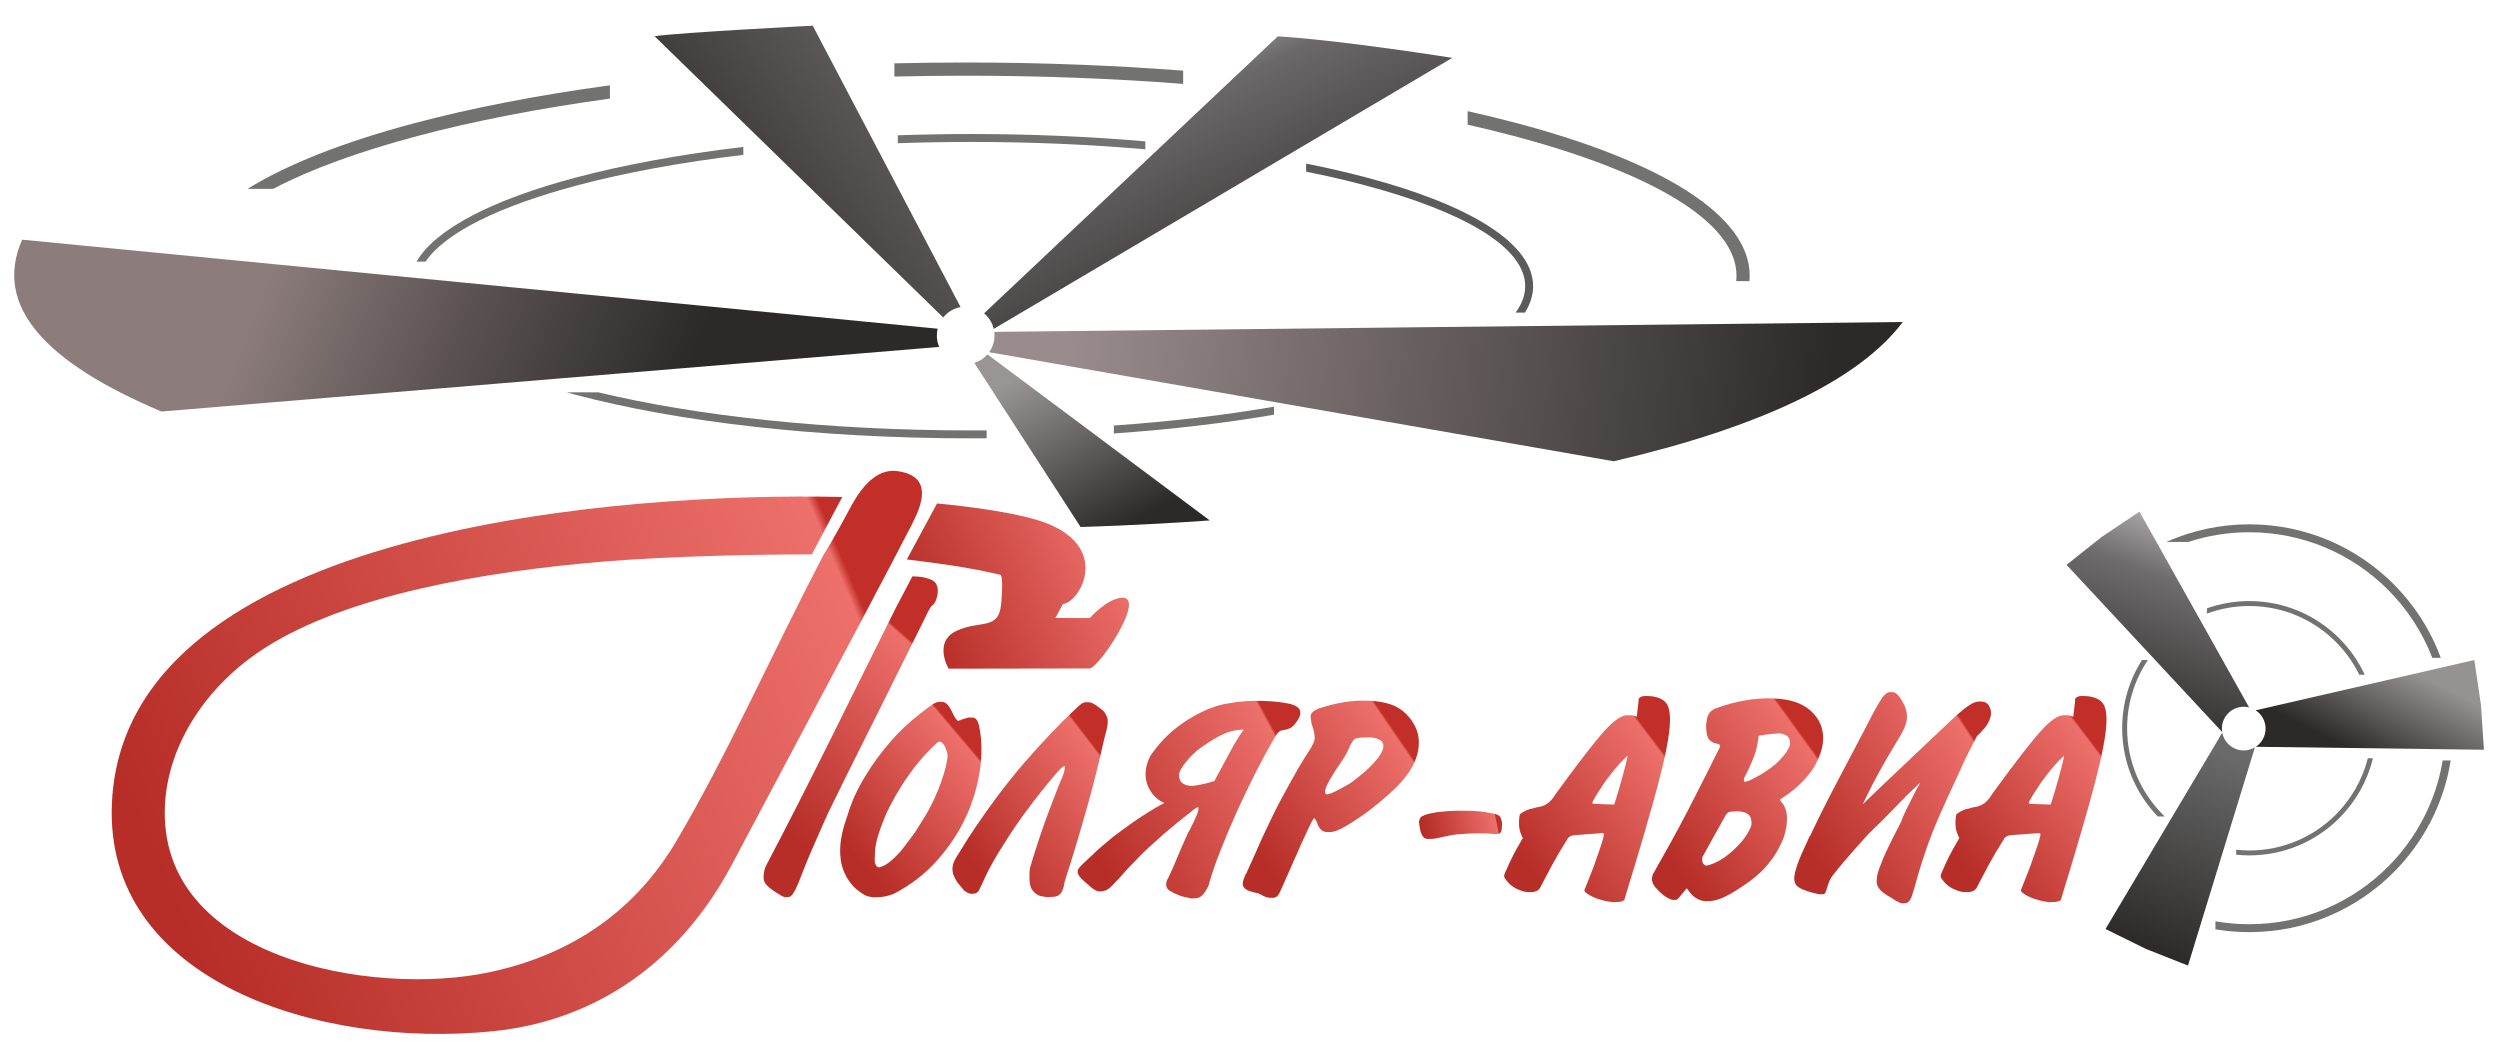
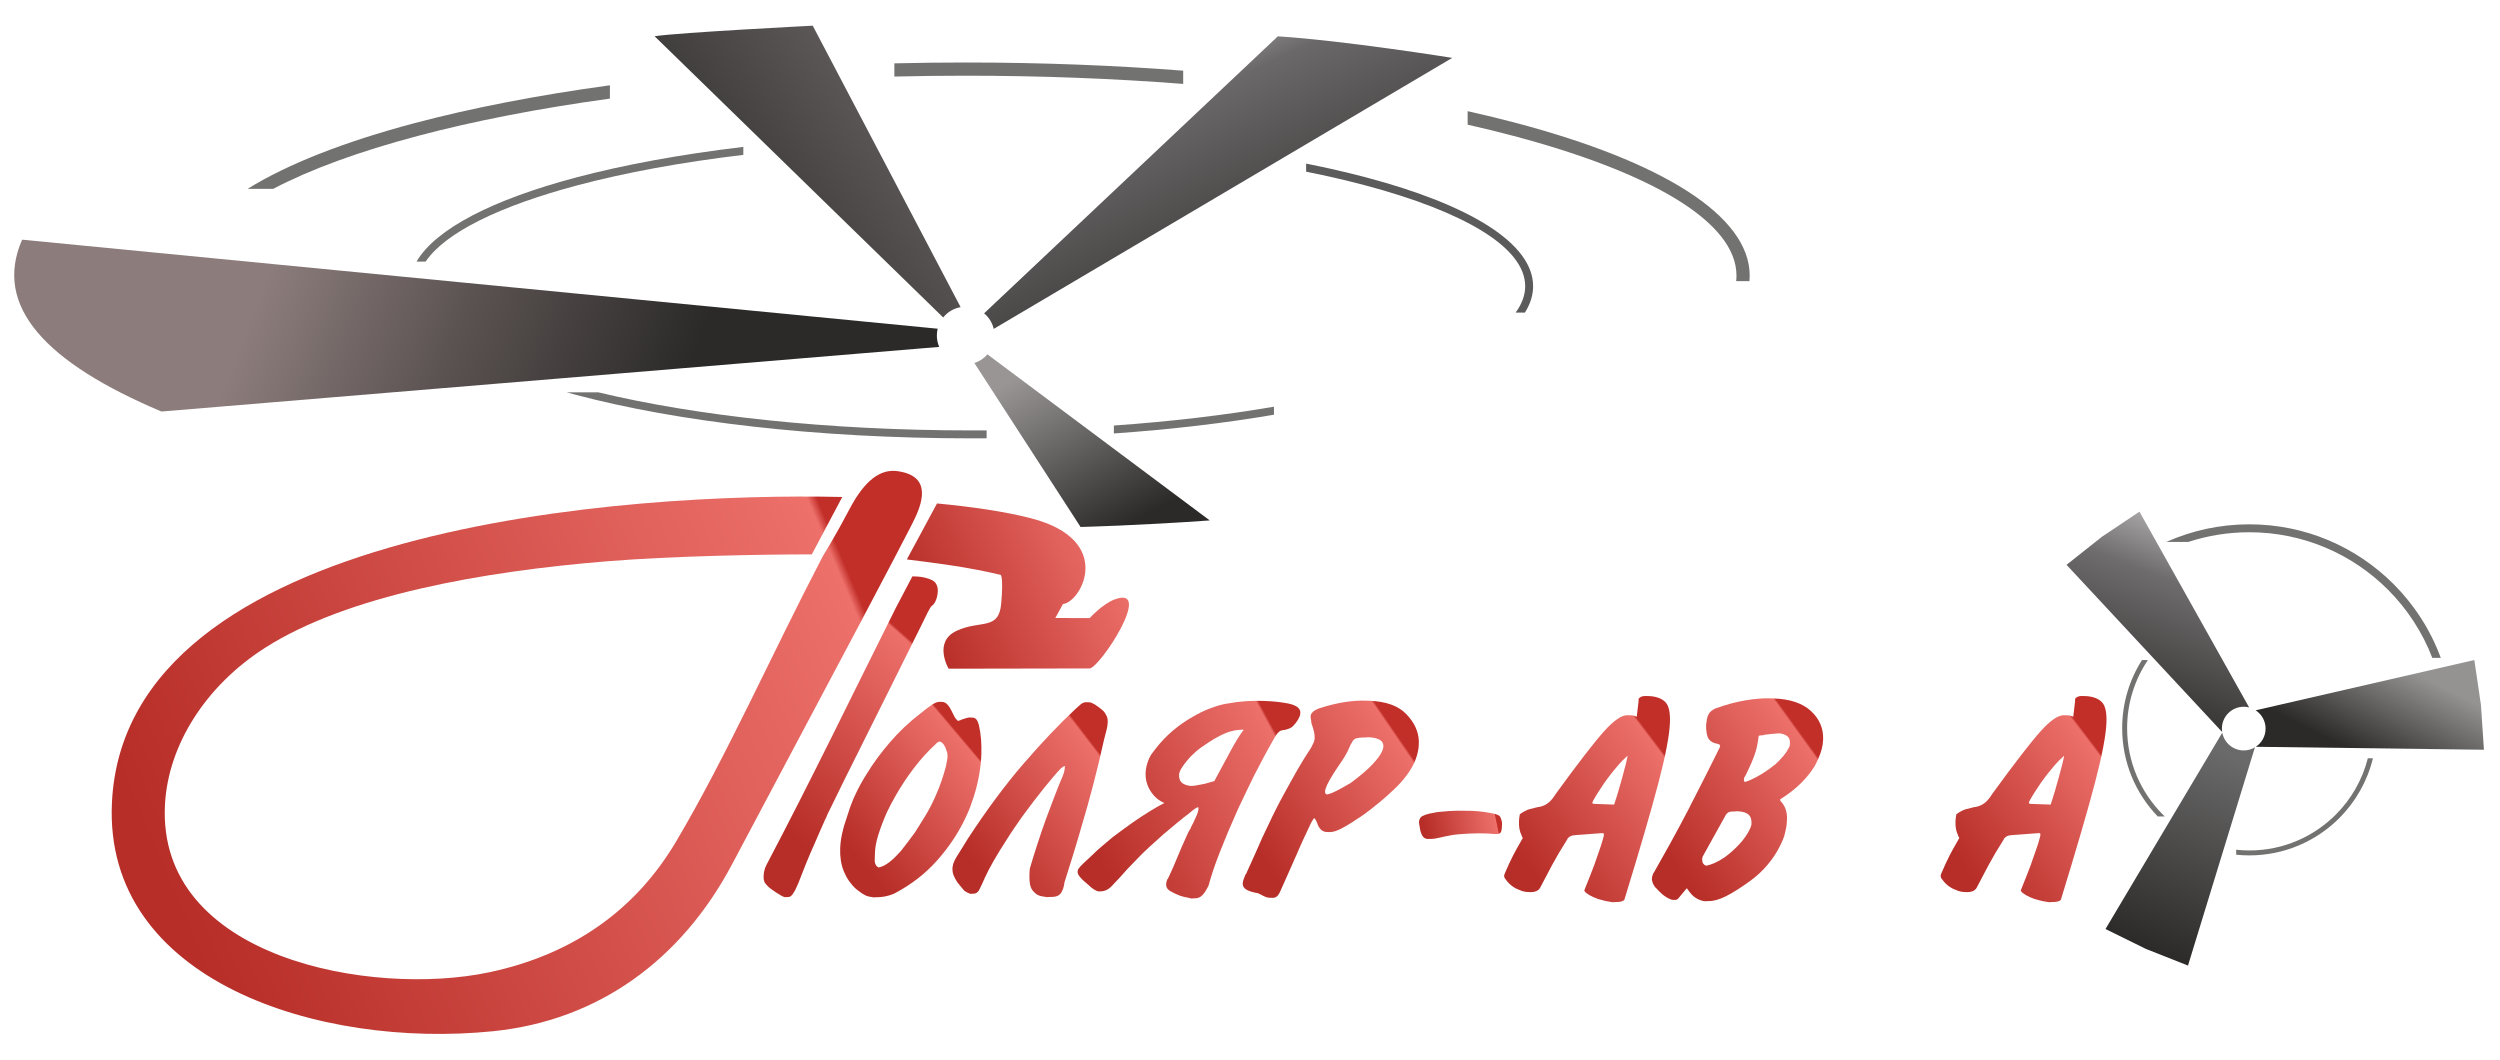
<svg xmlns="http://www.w3.org/2000/svg" xmlns:xlink="http://www.w3.org/1999/xlink" xml:space="preserve" width="500mm" height="212mm" version="1.1" style="shape-rendering:geometricPrecision; text-rendering:geometricPrecision; image-rendering:optimizeQuality; fill-rule:evenodd; clip-rule:evenodd" viewBox="0 0 50000 21200">
  <defs>
    <style type="text/css">
   
    .fil0 {fill:none}
    .fil13 {fill:#727271}
    .fil19 {fill:#5B5B5B}
    .fil11 {fill:url(#id0)}
    .fil22 {fill:url(#id1)}
    .fil10 {fill:url(#id2)}
    .fil21 {fill:url(#id3)}
    .fil15 {fill:url(#id4)}
    .fil14 {fill:url(#id5)}
    .fil9 {fill:url(#id6)}
    .fil4 {fill:url(#id7)}
    .fil1 {fill:url(#id8)}
    .fil12 {fill:url(#id9)}
    .fil7 {fill:url(#id10)}
    .fil20 {fill:url(#id11)}
    .fil17 {fill:url(#id12)}
    .fil16 {fill:url(#id13)}
    .fil2 {fill:url(#id14)}
    .fil18 {fill:url(#id15)}
    .fil8 {fill:url(#id16)}
    .fil5 {fill:url(#id17)}
    .fil3 {fill:url(#id18)}
    .fil6 {fill:url(#id19)}
   
  </style>
    <linearGradient id="id0" gradientUnits="userSpaceOnUse" x1="39056.25" y1="17057.7" x2="41886.85" y2="14906.76">
      <stop offset="0" style="stop-opacity:1; stop-color:#B72D27" />
      <stop offset="0.988" style="stop-opacity:1; stop-color:#ED706B" />
      <stop offset="1" style="stop-opacity:1; stop-color:#C22F29" />
    </linearGradient>
    <linearGradient id="id1" gradientUnits="userSpaceOnUse" x1="42809.38" y1="18954.91" x2="44398.65" y2="15009.93">
      <stop offset="0" style="stop-opacity:1; stop-color:#2B2A29" />
      <stop offset="1" style="stop-opacity:1; stop-color:#6B6A6A" />
    </linearGradient>
    <linearGradient id="id2" gradientUnits="userSpaceOnUse" xlink:href="#id0" x1="36173.12" y1="17056.42" x2="39530.86" y2="14852.85">
  </linearGradient>
    <linearGradient id="id3" gradientUnits="userSpaceOnUse" x1="42391.55" y1="14437.06" x2="43921.74" y2="10435.7">
      <stop offset="0" style="stop-opacity:1; stop-color:#2B2A29" />
      <stop offset="0.702" style="stop-opacity:1; stop-color:#6E6C6C" />
      <stop offset="1" style="stop-opacity:1; stop-color:#B1AFAF" />
    </linearGradient>
    <linearGradient id="id4" gradientUnits="userSpaceOnUse" x1="13689.75" y1="5164.5" x2="18613.91" y2="1698.94">
      <stop offset="0" style="stop-opacity:1; stop-color:#2B2A29" />
      <stop offset="1" style="stop-opacity:1; stop-color:#696363" />
    </linearGradient>
    <linearGradient id="id5" gradientUnits="userSpaceOnUse" x1="25684.54" y1="6458.71" x2="23042.66" y2="845.42">
      <stop offset="0" style="stop-opacity:1; stop-color:#2B2A29" />
      <stop offset="0.78" style="stop-opacity:1; stop-color:#6A6868" />
      <stop offset="1" style="stop-opacity:1; stop-color:#A9A6A7" />
    </linearGradient>
    <linearGradient id="id6" gradientUnits="userSpaceOnUse" xlink:href="#id0" x1="33288.65" y1="17054.11" x2="36211.92" y2="14937.42">
  </linearGradient>
    <linearGradient id="id7" gradientUnits="userSpaceOnUse" xlink:href="#id0" x1="19277.09" y1="17009.85" x2="21926.48" y2="14976.87">
  </linearGradient>
    <linearGradient id="id8" gradientUnits="userSpaceOnUse" xlink:href="#id0" x1="17010.03" y1="17012.07" x2="19421.71" y2="14972.24">
  </linearGradient>
    <linearGradient id="id9" gradientUnits="userSpaceOnUse" xlink:href="#id0" x1="3422.74" y1="17984.16" x2="17250.88" y2="12111.57">
  </linearGradient>
    <linearGradient id="id10" gradientUnits="userSpaceOnUse" xlink:href="#id0" x1="28502.08" y1="16643.59" x2="29918.46" y2="16349.58">
  </linearGradient>
    <linearGradient id="id11" gradientUnits="userSpaceOnUse" x1="46948.39" y1="14977.39" x2="47843.66" y2="13217.67">
      <stop offset="0" style="stop-opacity:1; stop-color:#2B2A29" />
      <stop offset="1" style="stop-opacity:1; stop-color:#959392" />
    </linearGradient>
    <linearGradient id="id12" gradientUnits="userSpaceOnUse" x1="36521.46" y1="8605.11" x2="21317.84" y2="7060.03">
      <stop offset="0" style="stop-opacity:1; stop-color:#2B2A29" />
      <stop offset="1" style="stop-opacity:1; stop-color:#9A8C8C" />
    </linearGradient>
    <linearGradient id="id13" gradientUnits="userSpaceOnUse" x1="13511" y1="8063.58" x2="5557.28" y2="4960.59">
      <stop offset="0" style="stop-opacity:1; stop-color:#2B2A29" />
      <stop offset="0.541" style="stop-opacity:1; stop-color:#5B5352" />
      <stop offset="1" style="stop-opacity:1; stop-color:#8C7D7C" />
    </linearGradient>
    <linearGradient id="id14" gradientUnits="userSpaceOnUse" xlink:href="#id0" x1="15527.19" y1="16408.39" x2="18500.7" y2="13062.5">
  </linearGradient>
    <linearGradient id="id15" gradientUnits="userSpaceOnUse" x1="22703.73" y1="10419.43" x2="20978.25" y2="7207.76">
      <stop offset="0" style="stop-opacity:1; stop-color:#2B2A29" />
      <stop offset="1" style="stop-opacity:1; stop-color:#999595" />
    </linearGradient>
    <linearGradient id="id16" gradientUnits="userSpaceOnUse" xlink:href="#id0" x1="30326.01" y1="17057.7" x2="33156.61" y2="14906.76">
  </linearGradient>
    <linearGradient id="id17" gradientUnits="userSpaceOnUse" xlink:href="#id0" x1="21878.96" y1="17024.15" x2="25680.69" y2="14962.31">
  </linearGradient>
    <linearGradient id="id18" gradientUnits="userSpaceOnUse" xlink:href="#id0" x1="18462.76" y1="12583.15" x2="22253.62" y2="10859.72">
  </linearGradient>
    <linearGradient id="id19" gradientUnits="userSpaceOnUse" xlink:href="#id0" x1="25113.01" y1="17012.91" x2="28118.67" y2="14955.83">
  </linearGradient>
  </defs>
  <g id="Слой_x0020_1">
    <line class="fil0" x1="18690.24" y1="9748.91" x2="18086.87" y2="10868.57" />
    <g id="_1402990245296">
      <path class="fil1" d="M18395.9 14279.2c102.41,-83.99 184.17,-145.76 245.27,-185.41 61.06,-39.66 111.45,-58.82 151.22,-57.43l59.61 2.11c11.93,0.4 21.8,2.69 29.64,6.97 7.77,4.28 17.58,8.58 29.38,12.98 19.43,12.65 38.66,31.22 57.76,55.71 19.04,24.57 37.88,55.07 56.5,91.55 26.02,52.63 47.37,95.18 64.16,127.59 16.81,32.41 34.91,54.92 54.33,67.57 -0.12,3.96 1.72,6.98 5.68,9.16 3.87,2.11 7.77,5.27 11.59,9.35 8.1,-3.69 16.12,-6.39 24.17,-8.1 8.03,-1.71 16.08,-4.41 24.18,-8.11 4.08,-3.89 8.22,-6.71 12.24,-8.56 4.02,-1.83 8.04,-2.69 11.98,-2.58 32.29,-10.79 62.44,-20.67 90.63,-29.62 28.12,-8.96 50.18,-13.17 66.06,-12.64l59.62 2.1c31.81,1.12 57.3,12.9 76.4,35.49 19.08,22.54 35.76,57.96 49.98,106.18 20.81,88.33 35.43,182.37 43.85,282.17 8.52,99.77 10.88,203.3 7.13,310.6 -4.61,131.2 -19.3,268 -44.2,410.38 -24.88,142.41 -59.66,284.41 -104.4,426.14 -22.38,70.87 -46.74,141.61 -73.09,212.35 -26.35,70.72 -56.65,141.27 -90.97,211.75 -141.98,305.4 -333.13,593.2 -573.39,863.38 -240.2,270.24 -530.61,492.86 -870.97,668.06 -64.54,25.55 -125.87,43.32 -183.89,53.2 -58.1,9.96 -108.94,14.16 -152.67,12.6l-59.88 3.93c-35.63,-5.27 -70.2,-11.45 -103.79,-18.57 -33.6,-7.18 -65.94,-21.2 -97.02,-42.2 -23.44,-12.8 -47.75,-28.54 -72.98,-47.31 -25.23,-18.77 -51.37,-38.59 -78.5,-59.47 -107.95,-99.26 -189.41,-216.55 -244.41,-351.77 -55,-135.22 -79.43,-288.28 -73.52,-459.2 3.24,-91.43 15.57,-188.5 37.03,-291.24 21.53,-102.68 52.1,-209.11 91.73,-319.17 17.74,-51.11 34.46,-102.23 50.21,-153.39 15.66,-51.19 34.36,-102.28 56.03,-153.27 8.76,-23.58 18.64,-49.07 29.57,-76.6 10.88,-27.47 22.74,-52.88 35.45,-76.32 30.23,-66.6 64.41,-135.03 102.74,-205.37 38.27,-70.28 78.44,-138.51 120.52,-204.71 135.08,-222.08 293.88,-438.44 476.32,-648.93 182.45,-210.51 380.04,-397.62 592.7,-561.35zm427.06 1361.05c37.61,-108.15 70.21,-215.44 97.74,-321.94 4.94,-27.73 9.95,-55.39 14.89,-83.05 4.94,-27.73 9.88,-55.39 14.82,-83.06l0.85 -23.84c0.53,-15.94 -0.79,-34.84 -4.02,-56.84 -3.16,-22 -10.34,-45.18 -21.4,-69.42 -10.54,-40.17 -27.2,-76.6 -49.93,-109.2 -22.72,-32.67 -49.85,-53.48 -81.4,-62.57 -3.95,-0.13 -10.01,1.71 -18.11,5.4 -8.1,3.69 -16.14,7.38 -24.24,11.07 -8.1,3.69 -15.28,9.42 -21.47,17.19 -6.26,7.7 -13.5,15.41 -21.74,23.05 -147.92,134.16 -290.72,291.31 -428.37,471.58 -137.59,180.26 -259.43,364.02 -365.47,551.33 -33.85,58.56 -65.73,116.12 -95.57,172.76 -29.83,56.71 -57.63,112.43 -83.45,167.23 -69.15,156.75 -126.12,306.98 -170.91,450.7 -44.85,143.71 -67.25,273.26 -67.31,388.65 -0.13,3.95 -0.33,8.89 -0.53,14.89 -0.2,5.99 -0.39,10.93 -0.52,14.95 -0.14,3.95 -0.33,8.89 -0.53,14.88 -0.2,5.93 -0.33,10.94 -0.53,14.89l-1.45 41.75c-1.51,43.74 5.21,78.78 20.22,105.19 15.02,26.34 34.32,43.93 57.83,52.75 48.01,-6.32 103.54,-30.23 166.7,-71.79 63.16,-41.56 127.77,-97.01 193.83,-166.37 12.32,-11.46 25.75,-25.95 40.31,-43.33 14.56,-17.39 30.03,-33.79 46.5,-49.14 41.69,-54.27 86.48,-112.36 134.43,-174.4 47.94,-61.98 97.01,-127.91 147.2,-197.79 67.31,-105.11 135.87,-215.11 205.49,-330.1 69.75,-114.93 132.58,-235.13 188.7,-360.53 47.35,-101.83 89.83,-206.81 127.44,-314.89z" />
      <path class="fil2" d="M18247.72 11527.17l59.6 2.11 17.98 0.59c3.89,0.14 8.89,0.33 14.82,0.53 6,0.2 10.94,0.4 14.89,0.53 103.2,7.64 196.93,30.82 281.1,69.61 79.89,36.76 113.88,110.59 119.47,192.32 6.13,89.71 -29.44,269.38 -122.76,326.88 -16.4,15.35 -42.81,58.22 -79.11,128.56 -36.22,70.28 -82.39,164.27 -138.31,281.63 -68.76,144.84 -1400.24,2811.55 -1513.65,3038.38 -113.42,226.83 -232.37,469.41 -356.85,727.65 -4.54,15.81 -10.08,30.5 -16.53,44.2 -6.45,13.7 -13.96,28.32 -22.39,44 -34.58,78.31 -70.28,158.66 -107.03,240.99 -36.62,82.26 -72.38,164.59 -107.09,246.92 -60.4,133.17 -117.9,267.53 -172.43,402.88 -54.47,135.28 -105.84,265.89 -153.99,391.49l-64.68 141.01c-4.21,7.84 -8.43,14.69 -12.64,20.48 -4.22,5.8 -8.37,12.65 -12.65,20.49 -16.99,31.21 -34.71,54.4 -53.21,69.68 -18.45,15.28 -39.59,22.52 -63.43,21.67l-59.8 3.95c-19.7,-4.74 -43.28,-14.49 -70.61,-29.38 -27.4,-14.95 -60.46,-34.97 -99.39,-60.19 -38.85,-25.3 -73.89,-49.4 -104.91,-72.39 -31.03,-22.98 -56.12,-44.72 -75.29,-65.33 -30.75,-28.92 -51.7,-57.5 -62.63,-85.76 -10.93,-28.19 -15.74,-62.24 -14.36,-101.95 2.11,-59.61 10.87,-142.46 59.01,-233.75 908.18,-1724.48 1772.44,-3513.71 2584.19,-5134.79l332.68 -633.01z" />
      <g>
        <path class="fil3" d="M18136.87 11188.57l603.37 -1119.66c662.25,63.36 1344.45,157.41 1882.55,297.17 1686.29,437.92 998.55,1680.03 636.9,1713.75l-153.33 280.38 688.2 1.12c0,0 251.53,-277.16 487.38,-368.44 819.27,-317 -291.84,1375.94 -492.13,1375.94 -279.19,0 -2817.14,5.13 -2817.14,5.13 0,0 -317.2,-536.84 160.51,-758.21 477.76,-221.36 844.75,0.07 891.38,-547.58 46.63,-547.65 -11.66,-570.96 -11.66,-570.96 -662.38,-158.34 -1280.3,-234.01 -1876.03,-308.64z" />
        <path class="fil4" d="M22047.14 14201.27c19.69,16.92 35.3,33.65 46.89,50.25 11.6,16.66 21.08,33.19 28.65,49.66 15.35,24.83 24.64,49.46 27.8,73.9 3.23,24.37 4.35,50.78 3.36,79.1 -1.58,44.52 -9.42,93.85 -23.45,148.06 -14.03,54.2 -30.43,117.5 -49.13,189.75 -67.38,305.6 -138.58,601.92 -213.4,888.95 -74.82,287.09 -151.28,560.95 -229.27,821.57 -59.93,208.65 -119.6,409.07 -179.01,601.52 -59.34,192.39 -116.38,374.76 -170.98,547.06 -0.33,8.1 -1.65,17.19 -4.02,27.2 -2.37,10.08 -3.69,19.1 -4.02,27.27 -4.87,24.1 -10.73,46.17 -17.45,66.19 -6.78,20.02 -14.56,38 -23.18,53.88 -17.59,39.91 -44.99,69.35 -82.13,88.32 -37.08,18.97 -90.04,27.27 -158.87,24.83l-60.92 3.95c-20.09,-4.74 -43.2,-8.63 -69.48,-11.53 -26.22,-2.96 -53.35,-8.95 -81.41,-18.04 -52.03,-18.05 -99.32,-56.12 -141.87,-114.34 -42.55,-58.22 -61.32,-158.14 -56.38,-299.74 0.73,-20.29 1.52,-42.48 2.37,-66.79 0.79,-24.3 3.69,-48.54 8.57,-72.64 22.92,-76.21 45.84,-152.34 68.76,-228.55 22.92,-76.2 47.95,-154.31 75.01,-234.4 27.27,-84.11 55.59,-170.26 85.03,-258.38 29.44,-88.06 59.74,-174.14 91.03,-258.12 58.15,-156.03 113.94,-303.95 167.49,-443.91 53.48,-139.96 102.28,-261.81 146.47,-365.61 21.94,-47.81 37.55,-89.83 46.9,-125.99 9.42,-36.16 14.42,-64.28 15.15,-84.57 0.26,-8.1 0.52,-16.14 0.85,-24.3 0.27,-8.04 -1.51,-14.23 -5.46,-18.38 -8.24,3.76 -18.58,10.47 -31.09,20.16 -12.52,9.74 -24.96,18.44 -37.41,26.08 -84.04,86.21 -195.88,215.96 -335.64,389.38 -139.76,173.35 -286.24,364.81 -439.43,574.19 -55.46,79.1 -110.92,159.19 -166.37,240.33 -55.53,81.08 -109.07,163.34 -160.58,246.59 -85.55,130.74 -166.17,261.61 -241.65,392.68 -75.48,131.06 -139.49,254.42 -192.18,370.08 -0.14,4.08 -1.32,9.09 -3.56,15.08 -2.24,6 -5.47,10.94 -9.68,14.82 -4.42,12.05 -8.83,22.99 -13.24,33 -4.41,9.94 -8.76,18.9 -13.11,26.87l-39.38 83.71c-17.72,43.93 -38.14,75.68 -61.06,95.11 -22.98,19.49 -48.61,28.71 -76.93,27.73l-60.92 3.95c-16.07,-4.61 -35.04,-12.38 -56.9,-23.25 -21.94,-10.94 -44.73,-24.9 -68.44,-41.89 -23.31,-29.24 -46.63,-57.37 -70.01,-84.5 -23.38,-27.14 -44.72,-53.22 -64.15,-78.25 -30.82,-45.64 -55.52,-91.09 -74.23,-136.27 -18.7,-45.25 -27.13,-92.07 -25.48,-140.68 0.32,-8.1 0.65,-17.19 0.98,-27.33 0.33,-10.08 2.7,-19.17 7.05,-27.07 0.53,-16.21 4.15,-33.26 10.87,-51.31 6.72,-17.98 14.49,-36.95 23.25,-56.91 4.34,-7.96 8.69,-15.87 13.04,-23.84 4.28,-7.97 8.63,-15.94 12.97,-23.84 0.14,-4.08 2.31,-8.04 6.46,-11.99 4.21,-3.88 6.39,-7.83 6.52,-11.92 38.66,-63.42 77.26,-124.87 115.85,-184.35 38.53,-59.41 75.02,-118.88 109.53,-178.49 380.95,-582.29 755.05,-1085.81 1122.37,-1510.56 367.31,-424.75 710.13,-785.54 1028.44,-1082.32 33.46,-31.29 64.88,-59.54 94.12,-84.83 29.25,-25.36 56.18,-41.63 80.68,-48.87 8.1,0.26 15.22,-0.46 21.34,-2.31 6.19,-1.78 13.31,-2.57 21.41,-2.24l60.66 2.11c28.39,0.99 63.36,14.36 104.98,40.11 41.63,25.75 93.99,64.02 157.02,114.87z" />
        <path class="fil5" d="M25482.61 14768.87c-62.64,107.82 -127.64,224.4 -194.89,349.73 -67.25,125.4 -134.63,253.64 -202,384.9 -50.72,100.38 -100.44,202.8 -149.25,307.19 -48.87,104.32 -98.66,208.72 -149.44,312.98 -8.37,15.48 -15.87,31.88 -22.33,49.33 -6.52,17.45 -13.96,33.92 -22.38,49.33 -123.5,274.65 -237.05,543.77 -340.59,807.35 -103.47,263.51 -180.13,490.74 -230.06,681.48 -8.36,15.47 -16.79,31.81 -25.29,49.2 -8.49,17.38 -16.79,31.87 -25.03,43.33 -33.45,57.77 -68.36,99.79 -104.65,126.08 -36.29,26.2 -79.96,38.38 -130.93,36.61l-59.09 3.88c-11.59,-4.35 -24.3,-7.77 -37.93,-10.21 -13.64,-2.43 -28.26,-5.86 -43.87,-10.34 -7.83,-0.26 -15.67,-1.51 -23.44,-3.75 -7.78,-2.23 -15.55,-3.56 -23.45,-3.82 -15.54,-4.42 -31.09,-8.89 -46.63,-13.37 -15.55,-4.47 -31.15,-8.96 -46.7,-13.44 -69.8,-26 -135.54,-56.77 -197.19,-92.34 -61.58,-35.56 -89.38,-84.63 -83.25,-147.27 0.59,-15.74 3.03,-30.36 7.44,-43.99 4.41,-13.57 8.83,-28.13 13.37,-43.74l12.12 -11.32 38.2 -81.21c42.42,-88.92 90.43,-199.17 144.17,-330.9 53.75,-131.72 120.99,-286.49 201.87,-464.46 8.57,-19.29 18.11,-39.59 28.65,-60.86 10.54,-21.21 22.07,-41.49 34.51,-60.66 4.09,-3.82 7.18,-7.63 9.29,-11.46 2.11,-3.88 3.24,-9.75 3.56,-17.58 8.36,-15.42 16.8,-31.82 25.29,-49.2 8.43,-17.39 16.86,-33.79 25.29,-49.2l63.76 -139.24c21.4,-50.32 33.59,-89.17 36.48,-116.64 2.97,-27.32 0.6,-45.12 -6.98,-53.22 -19.89,7.12 -43.85,20.03 -72.05,38.73 -28.12,18.64 -58.49,43.15 -90.96,73.44 -84.76,63.82 -171.64,132.51 -260.62,206.02 -89.04,73.5 -180.07,149.9 -273.26,229.13 -93.2,83.19 -186.52,167.36 -279.92,252.45 -93.33,85.16 -182.83,173.42 -268.51,264.71 -56.98,56.97 -112.04,113.95 -165.12,171.04 -53.09,57.11 -104.2,114.27 -153.34,171.45 -57.1,60.93 -109.13,116.04 -156.08,165.51 -46.91,49.39 -92.22,81.21 -135.95,95.43 -11.92,3.49 -23.78,7.05 -35.7,10.54 -11.92,3.5 -23.78,5.08 -35.57,4.68l-59.01 3.82c-27.33,-4.88 -58.35,-17.79 -92.99,-38.67 -34.58,-20.81 -72.78,-51.63 -114.67,-92.4 -80.16,-65.67 -137.26,-119.67 -171.11,-162.16 -33.86,-42.41 -48.28,-79.29 -43.28,-110.51l7.12 -35.11c20.87,-34.64 55.65,-74.69 104.39,-120.13 48.74,-45.45 109.66,-102.29 182.77,-170.45 56.97,-56.91 119.87,-114.67 188.76,-173.16 68.83,-58.48 141.67,-119.8 218.6,-183.89 64.54,-48.87 130.08,-97.6 196.6,-146.34 66.59,-48.81 134.1,-97.48 202.53,-146.15 112.75,-78.63 223.4,-151.36 331.81,-218.33 108.41,-66.92 208.67,-124.36 300.67,-172.17 -112.3,-47.16 -203.85,-126 -274.58,-236.52 -70.81,-110.51 -103.87,-232.49 -99.26,-365.93 1.71,-47.09 8.23,-93.99 19.69,-140.74 11.46,-46.77 27.86,-95.31 49.27,-145.63 8.43,-15.41 16.86,-31.81 25.29,-49.2 8.51,-17.39 18.84,-33.72 31.15,-49 12.38,-15.28 24.7,-31.62 37.08,-48.8 12.45,-17.26 24.77,-33.53 37.08,-48.81 102.95,-133.97 218.14,-254.69 345.65,-362.18 127.51,-107.54 257.39,-198.31 389.65,-272.28 112.36,-66.78 221.29,-120.92 326.87,-162.41 105.58,-41.5 203.92,-72.45 295,-92.87 11.92,-3.48 24.78,-5.99 38.6,-7.51 13.76,-1.44 28.58,-3.88 44.39,-7.24 122.64,-23.25 243.03,-38.66 361.19,-46.3 118.09,-7.71 228.22,-9.75 330.24,-6.19l58.88 2.04c70.6,2.5 138.24,6.85 202.85,12.98 64.62,6.18 126.2,14.22 184.81,24.16 109.48,15.61 190.15,40.05 242.05,73.24 51.83,33.26 76.93,75.41 75.15,126.46 -0.39,11.73 -1.84,24.43 -4.27,38.13 -2.45,13.7 -7.91,28.19 -16.28,43.67 -4.21,7.71 -8.5,17.32 -12.78,28.98 -4.33,11.66 -10.67,23.18 -18.9,34.71 -58.09,88.32 -108.15,141.6 -150.02,159.78 -41.84,18.18 -80.63,30.56 -116.2,37.21 -11.79,-0.39 -24.63,1.12 -38.46,4.55 -13.9,3.43 -26.81,6.91 -38.66,10.41 -20.09,11.13 -40.31,28.12 -60.73,50.91 -20.48,22.85 -43.27,57.44 -68.49,103.73zm-1668.63 360.15c-45,49.52 -84.97,97.26 -119.93,143.18 -35.04,45.9 -63.04,88.18 -84.04,126.71 -8.51,19.37 -16.09,38.73 -22.67,58.16 -6.52,19.42 -8.23,39 -4.94,58.75 -0.6,15.68 0.86,31.47 4.22,47.29 3.35,15.88 8.69,31.76 16,47.75 18.51,32.09 45.18,56.58 79.96,73.53 34.77,16.9 75.61,28.17 122.57,33.69 31.42,1.13 62.89,-0.73 94.5,-5.52 31.61,-4.82 63.25,-10.56 94.93,-17.33 39.5,-6.45 77.05,-13.96 112.74,-22.59 35.64,-8.55 69.35,-18.19 101.23,-28.85 11.85,-3.5 24.79,-6.99 38.67,-10.48 13.85,-3.41 26.74,-6.92 38.65,-10.41 142.86,-266.07 256.28,-476.32 340.27,-630.5 83.97,-154.24 161.04,-279.26 231.18,-375.01 4.08,-3.82 7.1,-7.65 9.2,-11.47 2.12,-3.88 5.2,-7.7 9.32,-11.45 -31.44,-1.12 -60.96,-0.2 -88.55,2.76 -27.59,2.96 -55.2,5.93 -82.8,8.89 -35.62,6.66 -71.25,15.21 -107.01,25.76 -35.7,10.53 -73.57,24.96 -113.49,43.21 -43.84,18.04 -93.86,42.87 -149.95,74.28 -56.07,31.42 -112.31,65.79 -168.61,103.14 -52.25,33.53 -104.59,69.04 -156.96,106.5 -52.37,37.47 -98.94,77.07 -139.7,118.88 -8.1,7.57 -17.25,16.15 -27.46,25.55 -10.08,9.49 -19.23,18.06 -27.33,25.58z" />
        <path class="fil6" d="M24938.45 17441.05c59.08,-128.16 113.74,-249.22 163.93,-363.03 50.2,-113.81 98.14,-222.49 143.78,-325.96 72.71,-157.14 143.05,-304.87 210.9,-443.32 67.83,-138.44 135.47,-269.51 202.85,-393.2 49.4,-90.75 98.73,-180.4 148.07,-269.05 49.32,-88.65 98.58,-176.25 147.85,-262.79 40.24,-70.01 82.66,-141.01 127.18,-213 44.59,-71.99 91.22,-144.96 140.09,-218.93l40.57 -80.48c4.68,-12.45 9.22,-22.79 13.7,-31.02 4.48,-8.3 6.98,-18.71 7.45,-31.29 4.47,-8.23 6.84,-16.6 7.17,-24.96 0.27,-8.43 0.66,-18.9 1.06,-31.48 1.18,-33.59 -2.7,-71.53 -11.79,-113.88 -9.03,-42.35 -26.87,-101.82 -53.62,-178.42 0.27,-8.37 -0.52,-16.8 -2.3,-25.29 -1.78,-8.43 -2.5,-16.86 -2.24,-25.29 -3.75,-12.72 -6.45,-26.48 -8.03,-41.23 -1.59,-14.76 -2.18,-28.46 -1.72,-41.04 0.13,-4.21 0.27,-8.43 0.4,-12.58 0.2,-4.21 0.33,-8.43 0.46,-12.64 0,0 1.12,-2.04 3.42,-6.19 2.24,-4.09 3.43,-8.24 3.56,-12.45 4.48,-8.23 11.13,-17.52 19.89,-27.66 8.77,-10.21 19.63,-21.41 32.67,-33.53 12.91,-7.97 27.92,-16.92 45.05,-26.8 17.19,-9.88 36.42,-18.71 57.69,-26.35 186.99,-60.72 358.69,-103.06 514.99,-127.05 156.35,-23.91 299.6,-33.65 429.68,-29.11l62.97 2.24c335.83,11.72 583.81,101.3 743.93,268.65 160.18,167.43 243.22,347.89 249.03,541.4 -0.28,8.36 -0.61,16.79 -0.87,25.16 -0.33,8.36 -0.59,16.79 -0.86,25.22 -0.19,4.15 -0.39,9.42 -0.58,15.68 -0.21,6.32 -0.41,11.59 -0.53,15.8 -0.14,4.15 -0.34,9.42 -0.52,15.68 -0.28,6.32 -0.47,11.59 -0.61,15.81 -6.11,54.4 -16.33,107.61 -30.82,159.65 -14.36,52.03 -33,102.87 -55.72,152.47 -81.86,177.89 -214.05,353.95 -396.69,528.28 -182.57,174.34 -388.2,345.78 -616.81,514.26 -163.6,111.97 -301.12,198.58 -412.49,259.83 -111.44,61.25 -200.69,90.69 -267.87,88.39l-62.95 -2.24c-37.75,-1.32 -70.95,-14.03 -99.53,-38.14 -28.59,-24.1 -52.63,-57.5 -72.12,-100.17 -11.46,-34.06 -23.05,-62.84 -34.84,-86.34 -11.79,-23.52 -25.89,-41.9 -42.22,-55.07 -4.48,8.23 -12.25,20.55 -23.38,37.01 -11.07,16.4 -23.32,37.02 -36.82,61.72 -58.95,124.02 -112.29,237.76 -160.05,341.17 -47.68,103.4 -92.2,204.76 -133.5,304.22 -4.48,8.23 -7.89,15.47 -10.2,21.66 -2.31,6.26 -5.74,13.51 -10.28,21.74 -45.58,103.47 -93.53,212.08 -143.71,325.96 -50.26,113.74 -107.23,241.06 -170.92,381.67 -18.11,37.21 -39.06,63.82 -62.7,79.76 -23.7,16 -52.3,23.38 -85.89,22.19l-62.96 -2.17c-25.15,-0.86 -55.32,-9.29 -90.49,-25.23 -35.18,-15.93 -77.53,-37.34 -126.98,-64.33 -116.98,-20.89 -197.98,-46.78 -243.17,-77.8 -45.12,-31.02 -66.92,-69.61 -65.27,-115.72 0.85,-25.22 5.99,-51.31 15.34,-78.31 9.35,-26.99 20.88,-57.04 34.65,-90.17 0.13,-4.21 2.43,-9.41 6.85,-15.54 4.41,-6.12 8.82,-11.26 13.18,-15.28 0.12,-4.2 2.36,-9.42 6.84,-15.54 4.34,-6.13 6.65,-11.33 6.85,-15.55zm2074.7 -2549.93l-47.85 105.51c-4.59,12.45 -10.26,24.82 -16.97,37.2 -6.71,12.39 -12.4,22.74 -16.87,30.96 -13.5,24.78 -26.87,48.47 -40.3,71.07 -13.39,22.66 -31.17,50.38 -53.37,83.25 -70.79,102.61 -130.67,192.98 -179.67,271.08 -48.94,78.19 -87.06,146.17 -114.27,204.06 -13.63,28.97 -23.97,54.86 -31.08,77.71 -7.12,22.86 -10.94,42.68 -11.53,59.47 -0.59,16.79 2.11,29.51 8.11,38.14 6.05,8.56 15.26,15.21 27.71,19.88 46.45,-6.78 110.33,-30.82 191.61,-72.12 81.26,-41.28 175.59,-93.71 282.89,-157.2 185.45,-136.41 328.38,-257.47 428.69,-363.25 100.36,-105.76 166.49,-193.82 198.36,-264.17 9.11,-20.67 16.08,-39.31 20.82,-55.97 4.81,-16.66 7.52,-33.33 8.1,-50.13 1.92,-54.59 -19.75,-96.28 -64.94,-125.2 -45.24,-28.92 -107.69,-46.84 -187.24,-53.82 -12.66,-0.44 -24.18,-0.86 -34.65,-1.24 -10.48,-0.33 -22.06,-0.74 -34.63,-1.19 -12.71,3.76 -25.43,5.39 -37.99,5.01 -12.61,-0.46 -25.18,-0.92 -37.76,-1.32 -12.64,-0.46 -23.13,0.19 -31.62,2.05 -8.49,1.77 -16.92,2.55 -25.28,2.23 -42.17,2.77 -73.82,7.98 -95.11,15.61 -21.27,7.65 -40.7,21.67 -58.22,42.07 -4.61,12.46 -11.33,24.84 -20.22,37.17 -8.84,12.3 -17.71,26.68 -26.72,43.14z" />
        <path class="fil7" d="M29852.34 16268.37c86.47,14.95 137.98,39.52 154.38,73.83 16.4,34.32 27.53,69.35 33.52,105.12 0,5.99 0,10.47 0,13.43 0,2.97 0,6 0,8.96 0,83.51 -6.72,139.43 -20.15,167.82 -13.37,28.32 -39.52,42.48 -78.25,42.48l-44.78 0 -17.85 0c-56.71,-5.99 -110.39,-9.68 -161.1,-11.2 -50.72,-1.51 -98.47,-2.24 -143.19,-2.24 -32.8,0 -64.87,0.73 -96.22,2.24 -31.29,1.52 -63.36,2.24 -96.16,2.24 -29.84,2.97 -61.19,5.21 -93.99,6.72 -32.8,1.52 -65.6,3.76 -98.4,6.72 -53.68,2.96 -105.18,8.96 -154.38,17.91 -49.2,8.9 -94.71,17.85 -136.47,26.81 -56.71,11.92 -108.14,23.12 -154.38,33.59 -46.24,10.41 -88.72,15.68 -127.51,15.68l-44.72 0 -17.92 0c-47.75,0 -84.23,-22.4 -109.59,-67.18 -25.36,-44.73 -42.55,-101.37 -51.44,-170 0,-5.99 -0.79,-11.19 -2.24,-15.67 -1.51,-4.48 -2.31,-9.68 -2.31,-15.68 0,-2.96 -0.72,-5.92 -2.23,-8.89 -1.45,-3.03 -2.18,-5.99 -2.18,-8.96 0,-8.95 -0.79,-17.19 -2.24,-24.63 -1.51,-7.44 -2.24,-15.67 -2.24,-24.57 0,-5.99 0,-11.19 0,-15.67 0,-4.48 1.45,-9.68 4.48,-15.68 2.97,-17.91 9.68,-35.03 20.09,-51.43 10.47,-16.4 24.63,-29.12 42.55,-38.07 38.72,-20.88 84.96,-37.28 138.7,-49.2 53.68,-11.92 107.36,-22.4 161.04,-31.35 80.55,-8.89 155.9,-15.61 225.97,-20.09 70.08,-4.48 121.52,-6.72 154.39,-6.72l44.72 0 107.35 0c122.31,0 219.98,3.75 293.09,11.2 73.11,7.44 142.46,17.12 208.06,29.04 11.92,3.03 23.84,5.21 35.77,6.72 11.98,1.52 23.9,3.75 35.83,6.72z" />
        <path class="fil8" d="M30456.3 16758.98c-3.89,-8.56 -8.9,-17.12 -14.89,-25.75 -5.99,-8.56 -10.8,-21.34 -14.36,-38.27 -15.79,-30.03 -28.12,-67.18 -37.08,-111.64 -8.96,-44.39 -12.38,-98.13 -10.14,-161.1 0.72,-21.01 2.5,-43.01 5.4,-65.99 2.9,-22.99 6.92,-47.03 11.99,-72.05 73.3,-52.1 137.52,-85.56 192.65,-100.45 55.12,-14.88 106.03,-27.86 152.67,-38.79 21.07,-3.49 41.17,-6.98 60.19,-10.54 19.04,-3.55 37.15,-9.21 54.21,-16.98 38.21,-11.27 78.97,-35.11 122.31,-71.4 43.27,-36.29 89.37,-93.53 138.31,-171.71 450.3,-618.84 772.7,-1036.22 967.26,-1252.18 194.56,-215.96 350.59,-321.87 468.16,-317.72l62.95 2.17c8.38,0.27 17.79,0.59 28.34,0.99 10.46,0.33 21.92,2.83 34.37,7.51 8.43,0.26 17.78,2.71 28.12,7.31 10.34,4.54 19.64,9.09 27.86,13.57l35.76 -301.33 0.46 -12.64 1.06 -31.48 0.46 -12.58c0.14,-4.22 2.37,-7.25 6.66,-9.23 4.27,-1.91 6.45,-5 6.58,-9.22 13.04,-12.11 30.23,-22.06 51.5,-29.69 21.28,-7.72 48.74,-10.94 82.26,-9.76l62.97 2.18 31.48 1.12c134.03,13.1 233.48,54.4 298.29,123.88 64.81,69.49 93.73,202.86 86.88,400.19 -8.96,256.07 -86.15,660.99 -231.58,1214.83 -145.42,553.92 -372.19,1331.81 -680.36,2333.92 -13.17,16.33 -35.62,28.12 -67.38,35.43 -31.81,7.31 -66.58,10.27 -104.32,9.02l-63.23 4.09c-29.23,-5.27 -60.53,-10.54 -93.99,-15.94 -33.46,-5.34 -66.78,-12.85 -100.04,-22.4 -66.79,-14.94 -130.08,-36.02 -190.08,-63.36 -60,-27.33 -106.3,-54.14 -139.04,-80.48 -12.31,-8.83 -22.46,-18.71 -30.49,-29.44 -8.04,-10.8 -11.86,-20.42 -11.58,-28.78 41.41,-103.61 78.24,-195.81 110.5,-276.69 32.28,-80.82 62.24,-158.53 90.1,-233.22 9.42,-29.11 18.84,-57.17 28.13,-84.1 9.35,-27.01 18.64,-52.96 27.92,-77.86 18.71,-53.94 38.6,-111.04 59.61,-171.24 21.01,-60.2 41.16,-125.73 60.46,-196.47 9.55,-33.26 14.56,-57.3 15.08,-71.99 0.53,-14.69 -3.36,-24.24 -11.59,-28.78 -4.21,-0.13 -7.38,-0.2 -9.48,-0.33 -2.05,-0.07 -3.1,-0.07 -3.1,-0.07 -4.21,-0.13 -7.38,-0.26 -9.42,-0.32 -2.11,-0.07 -5.27,-0.2 -9.48,-0.33l-518.27 38.59c-46.31,2.57 -80.16,8.76 -101.5,18.51 -21.34,9.81 -42.94,26.87 -64.81,51.37 -0.2,4.15 -1.32,7.31 -3.49,9.29 -2.17,2.05 -3.36,5.14 -3.49,9.35 -115.59,180.86 -216.03,350.72 -301.44,509.51 -85.44,158.87 -166.45,312.59 -243.05,461.18 -17.85,28.78 -43.8,49.99 -77.84,63.49 -34.12,13.5 -70.09,19.62 -107.82,18.31l-62.96 -2.24c-25.23,-0.86 -52.37,-5.01 -81.55,-12.32 -29.17,-7.3 -58.22,-17.78 -87.12,-31.35 -54.02,-18.69 -104.47,-46.76 -151.56,-84.11 -46.95,-37.34 -86.48,-79.75 -118.49,-127.11 -8.1,-8.62 -14.16,-16.2 -18.11,-22.66 -3.95,-6.45 -5.8,-13.83 -5.53,-22.26 -4.02,-4.35 -6,-8.63 -5.87,-12.78 0.21,-4.21 0.33,-8.43 0.46,-12.64 0.33,-8.37 1.58,-15.68 3.89,-21.93 2.37,-6.2 5.86,-15.55 10.47,-28 9.09,-20.68 18.25,-41.36 27.4,-62.04 9.09,-20.75 18.24,-41.42 27.41,-62.11 9.08,-20.68 18.23,-41.36 27.32,-62.11 9.16,-20.68 18.18,-39.24 27.2,-55.78 36.36,-78.58 75.81,-155.96 118.42,-232.23 42.55,-76.27 86.22,-153.53 131.01,-231.84zm1406.57 -745.16c-13.5,24.75 -18.24,41.42 -14.37,49.92 3.96,8.55 18.45,13.3 43.62,14.16l390.41 13.63c23.33,-66.46 55.21,-168.28 95.78,-305.55 40.49,-137.24 85.02,-299.61 133.63,-487.05 5.06,-25.02 11.21,-51.04 18.45,-78.1 7.25,-27.09 13.49,-55.26 18.7,-84.44 0.2,-4.21 0.31,-7.37 0.31,-9.5 0.15,-2.1 0.22,-5.26 0.33,-9.4 -17.38,16.19 -34.69,32.4 -52.08,48.61 -17.38,16.2 -34.78,32.4 -52.16,48.59 -61.06,65.09 -121.32,134.42 -180.61,208 -59.26,73.56 -115.44,147.28 -168.47,221.1 -44.32,65.67 -86.42,129.36 -126.46,190.95 -39.92,61.71 -75.67,121.36 -107.08,179.08z" />
        <path class="fil9" d="M34389.22 14959.02l6.72 -12.39c9.02,-16.53 9.55,-31.2 1.58,-44.06 -7.97,-12.91 -24.5,-21.86 -49.52,-26.94 -75.22,-11.06 -132,-41.36 -170.2,-91.08 -38.13,-49.66 -56.9,-145.89 -56.05,-288.74 5.68,-41.83 11.15,-79.5 16.54,-112.89 5.33,-33.46 14.75,-62.57 28.25,-87.27 13.63,-28.98 32.34,-53.55 56.18,-73.7 23.78,-20.16 52.82,-38.07 86.94,-53.68 212.8,-76.67 413.29,-130.54 601.39,-161.83 188.11,-31.27 355.6,-44.32 502.54,-39.18l62.96 2.17c327.34,11.46 575.51,95.76 744.45,252.99 168.95,157.14 249.49,346.95 241.72,569.44 -2.18,62.96 -11.8,126.72 -28.72,191.26 -17,64.55 -41.36,131.99 -73.31,202.33 -9.09,20.68 -19.3,42.35 -30.61,65.14 -11.34,22.72 -23.66,46.43 -37.16,71.2 -66.92,111.11 -153.72,220.51 -260.49,328.13 -106.7,107.62 -233.15,209.31 -379.43,305.07 -4.15,-0.13 -7.31,0.79 -9.55,2.84 -2.11,2.04 -3.3,5.13 -3.43,9.35 -4.21,-0.13 -6.31,-0.2 -6.31,-0.2 0,0 0,0 0,0 -8.57,3.89 -15.03,7.84 -19.31,11.92 -4.35,4.02 -8.69,8.1 -13.04,12.12 -0.13,4.22 1.65,11.66 5.53,22.26 3.82,10.67 11.86,20.35 24.18,29.18 44.39,52.03 74.95,110.85 91.54,176.58 16.6,65.73 21.61,134.16 14.89,205.42 -1.58,46.18 -7.51,95.31 -17.77,147.55 -10.22,52.15 -22.47,103.19 -36.83,153.12 -9.28,24.9 -18.57,49.8 -27.86,74.68 -9.29,24.9 -20.61,49.66 -34.12,74.43 -4.48,8.3 -9.02,17.58 -13.57,27.93 -4.54,10.34 -9.08,19.62 -13.55,27.86 -63.37,128.1 -145.37,251.33 -246.2,369.62 -100.78,118.42 -211.56,221.69 -332.29,309.95 -198.37,144.37 -364.88,249.89 -499.63,316.6 -134.69,66.78 -250.33,98.46 -346.9,95.1l-63.16 4.09c-66.98,-6.59 -130.28,-28.72 -189.88,-66.52 -59.68,-37.81 -115.33,-97.55 -167.16,-179.21 0,0 -0.99,-1.06 -3.03,-3.23 -1.98,-2.18 -3.03,-3.3 -3.03,-3.3 0,0 -0.98,-1.05 -3.03,-3.22 -2.04,-2.18 -3.03,-3.3 -3.03,-3.3l-13.04 12.19 -157.94 189.88c-4.48,8.23 -13.11,15.28 -25.95,21.14 -12.78,5.86 -25.49,8.56 -38.14,8.17l-62.9 -2.24 -37.34 -13.9c-53.88,-22.85 -104.26,-54.07 -151.22,-93.52 -46.96,-39.44 -88.59,-80.82 -124.88,-124.15 -12.31,-8.83 -22.39,-19.7 -30.36,-32.61 -7.97,-12.84 -15.94,-25.74 -23.9,-38.59 0,0 -1.98,-3.22 -5.93,-9.68 -4.02,-6.46 -7.84,-16.07 -11.6,-28.78 -3.95,-8.56 -7.7,-21.27 -11.26,-38.21 -3.62,-16.92 -5.13,-33.78 -4.54,-50.58 0.39,-12.58 2.96,-26.21 7.71,-40.77 4.67,-14.49 9.41,-30.1 14.22,-46.76l19.95 -30.76c80.56,-140.09 184.75,-325.56 312.59,-556.47 127.84,-230.85 259.37,-476.31 394.52,-736.35 13.63,-28.98 27.2,-56.9 40.7,-83.71 13.57,-26.87 27.07,-52.62 40.57,-77.39 94.71,-185.8 187.25,-367.51 277.48,-545.01 90.23,-177.56 171.57,-340.78 244.02,-489.49zm258.25 1269.77c-33.73,3.02 -59.14,8.43 -76.19,16.26 -17.07,7.78 -32.29,22.01 -45.66,42.56 -4.34,4 -7.57,7.04 -9.74,9.08 -2.18,2.04 -3.36,5.14 -3.49,9.35l-457.42 822.43c-4.61,12.45 -8.16,24.9 -10.72,37.41 -2.52,12.51 -1.92,25.17 1.83,37.94 -1.06,29.36 5.53,52.69 19.63,70.01 14.08,17.31 31.47,30.49 52.18,39.64 50.63,-6.64 109.04,-24.55 175.25,-53.73 66.11,-29.25 133.69,-67.83 202.58,-115.86 99.19,-72.18 194.63,-157.14 286.3,-254.81 91.62,-97.69 162.36,-198.12 212.23,-301.47 4.46,-8.22 7.96,-16.53 10.32,-24.84 2.39,-8.34 5.74,-14.48 10.08,-18.57 0.33,-8.43 1.66,-16.79 4.08,-25.08 2.37,-8.3 5.74,-14.49 10.08,-18.57l1.13 -31.42c2.75,-79.76 -16.21,-138.25 -56.91,-175.39 -40.76,-37.14 -105.11,-59.34 -193.11,-66.59 -8.43,-0.33 -17.86,-0.65 -28.32,-1.06 -10.54,-0.33 -22.06,-0.71 -34.63,-1.19 -4.35,4.08 -8.64,6 -12.86,5.86 -4.21,-0.12 -8.36,-0.24 -12.57,-0.44 -8.37,-0.27 -15.73,-0.54 -22,-0.74 -6.33,-0.27 -13.69,-0.51 -22.07,-0.78zm323.98 -612.79c106.69,-46.71 205.16,-98.93 295.47,-156.69 90.23,-57.83 172.15,-116.97 245.72,-177.36 60.8,-56.78 113.15,-111.71 157.02,-164.73 43.94,-53.15 77.13,-102.41 99.72,-147.85 4.34,-4.03 6.59,-8.19 6.77,-12.39 0.14,-4.15 2.39,-8.31 6.73,-12.33 4.49,-8.29 7.96,-17.58 10.41,-27.97 2.49,-10.48 3.82,-17.8 3.94,-21.95l1.33 -37.8c2.16,-62.97 -17.2,-108.81 -58.23,-137.58 -41.03,-28.71 -92.93,-46.31 -155.77,-52.69 -42.14,2.76 -88.45,6.32 -139.09,10.85 -50.6,4.55 -101.17,10.15 -151.88,16.79 -4.29,4.03 -9.62,5.95 -15.95,5.74 -6.26,-0.2 -13.68,1.65 -22.26,5.53 -12.57,-0.44 -26.27,0.14 -41.04,1.72 -14.76,1.59 -28.5,4.28 -41.21,8.03 -1.46,41.97 -13.58,117.17 -36.24,225.66 -22.71,108.46 -74.95,249.54 -156.69,423.22l-67.96 142.6 -20.01 30.82c-4.49,8.22 -7.98,17.59 -10.41,28 -2.51,10.41 -3.9,19.81 -4.16,28.24 -0.33,8.37 1.5,16.86 5.4,25.37 3.97,8.55 7.9,15.02 11.92,19.36 8.43,0.26 15.82,-0.53 22.2,-2.38 6.31,-1.9 11.72,-4.86 16.06,-8.96 8.49,-3.88 16.01,-6.77 22.33,-8.61 6.39,-1.92 11.66,-2.77 15.88,-2.64z" />
-         <path class="fil10" d="M36237.93 16642.93c59.01,-124.02 116.77,-243.89 173.35,-359.54 56.57,-115.73 114.07,-229.27 172.62,-340.71 90.1,-173.35 179.02,-343.61 266.81,-510.77 87.8,-167.09 174.47,-331.16 259.9,-492.06 27.13,-53.68 54.14,-106.3 81.21,-157.94 27,-51.57 53.94,-102.08 80.94,-151.55 130.94,-260.22 236.58,-457.22 316.87,-590.98 80.35,-133.77 149.9,-199.63 208.65,-197.59l62.96 2.24c20.95,0.72 42.68,9.88 65.21,27.46 22.52,17.59 45.77,43.6 69.75,78.05 55.98,81.8 94.44,154.64 115.32,218.4 20.88,63.76 30.3,125.01 28.26,183.76 -1.19,33.59 -6.59,68.1 -16.2,103.47 -9.69,35.37 -23.58,73.76 -41.89,115.13 -18.25,41.42 -43.01,88.84 -74.3,142.39 -31.28,53.55 -66.98,113.28 -107.09,179.08 -71.26,115.2 -164.06,274.78 -278.34,478.82 -114.33,204.05 -237.17,442.47 -368.5,715.27 78.18,-72.91 157.48,-148.98 238.03,-228.08 80.48,-79.17 162.02,-157.21 244.55,-234.21 4.35,-4.02 9.75,-9.09 16.27,-15.15 6.52,-6.06 11.98,-11.13 16.33,-15.21 273.79,-259.37 535.66,-507.67 785.61,-744.78 249.95,-237.1 442.2,-418.49 576.89,-544.02 99.79,-88.98 187.25,-157.35 262.47,-205.16 75.21,-47.82 137.98,-70.87 188.36,-69.09l62.97 2.17c33.59,1.18 64.68,12.78 93.33,34.77 28.65,22.07 50.58,56.45 65.79,103.21 7.77,17.06 12.39,35.11 13.83,54.07 1.45,18.91 1.85,36.82 1.32,53.62 -0.92,25.16 -4.94,49.2 -11.99,72.05 -7.11,22.85 -15.21,44.66 -24.36,65.34 -22.93,53.81 -57.31,107.29 -103.28,160.31 -46.04,53.02 -92.86,101.82 -140.68,146.41 -36.09,70.14 -69.88,135.15 -101.36,195.02 -31.49,59.8 -60.86,118.68 -88.13,176.51 -4.61,12.51 -10.27,23.84 -16.92,34.12 -6.66,10.27 -12.32,21.67 -17,34.05 -8.95,16.53 -15.74,31.02 -20.41,43.47 -4.61,12.45 -11.4,26.87 -20.42,43.4l-334.26 725.87c-113.54,243.96 -209.57,465.46 -287.95,664.43 -78.37,199.04 -148.25,396.16 -209.77,591.58 -28.25,87.27 -55.52,175.59 -81.74,265.03 -26.21,89.44 -51.43,180 -75.67,271.55 -14.23,45.78 -27.2,87.33 -38.99,124.74 -11.86,37.41 -22.26,64.35 -31.22,80.88 -13.63,28.92 -30.17,51.44 -49.66,67.58 -19.43,16.14 -39.72,23.84 -60.66,23.12l-63.23 4.08c-25.03,-5.07 -55.06,-16.6 -90.17,-34.64 -35.1,-18.05 -75.21,-42.55 -120.39,-73.57 -32.93,-17.98 -62.77,-35.83 -89.51,-53.55 -26.67,-17.72 -52.36,-35.5 -76.93,-53.15 -44.98,-35.17 -79.43,-73.11 -103.2,-113.88 -23.78,-40.76 -32.54,-90.43 -26.28,-149.11 2.04,-58.75 19.36,-133.77 51.96,-225.05 32.6,-91.35 78.51,-203.19 137.79,-335.64 36.35,-78.57 79.36,-166.37 128.96,-263.38 49.66,-97.02 103.8,-203.39 162.48,-318.98 8.96,-16.46 15.74,-31.02 20.42,-43.4 4.61,-12.45 9.35,-27 14.09,-43.67 4.48,-8.23 7.97,-16.53 10.34,-24.83 2.37,-8.36 5.8,-16.6 10.34,-24.89 45.51,-99.26 90.76,-192.26 135.81,-278.87 45.05,-86.74 87.93,-171.37 128.63,-254.03 13.31,-20.55 25.62,-41.1 36.82,-61.71 11.26,-20.62 21.4,-41.3 30.56,-61.98 -56.51,52.69 -107.56,101.3 -153.26,145.95 -45.71,44.59 -92.41,89.18 -140.16,133.77 -4.48,8.23 -11.06,16.4 -19.82,24.5 -8.7,8.1 -17.39,16.2 -26.02,24.3 -91.55,93.46 -188.5,193.11 -290.98,298.76 -102.48,105.71 -234.08,235.59 -394.98,389.64 -201.01,219.92 -374.96,416.65 -521.77,590.13 -146.8,173.48 -231.57,282.95 -254.16,328.33 -27.53,66.32 -47.29,120.26 -59.21,161.82 -11.99,41.63 -22.53,72.78 -31.68,93.46 -4.74,16.66 -13.57,27.93 -26.35,33.79 -12.84,5.86 -25.55,8.56 -38.13,8.1l-62.96 -2.17 -6.33 -0.2c-16.59,-4.81 -33.32,-8.56 -49.99,-11.26 -16.73,-2.7 -33.46,-6.39 -50.05,-11.2 -133.31,-34.05 -232.83,-71.13 -298.69,-111.24 -65.86,-40.18 -97.15,-106.37 -93.92,-198.71 6.85,-75.41 31.15,-171.24 73.04,-287.43 41.89,-116.24 105.84,-263.18 191.93,-440.88 4.61,-12.45 10.4,-26.94 17.25,-43.54 6.92,-16.53 14.82,-33.06 23.84,-49.59 0,0 1.06,-2.04 3.36,-6.19 2.24,-4.09 5.47,-6.06 9.68,-5.93 4.61,-12.45 10.28,-24.9 17.06,-37.28 6.72,-12.38 12.38,-24.76 17,-37.21z" />
        <path class="fil11" d="M39186.54 16758.98c-3.96,-8.56 -8.9,-17.12 -14.89,-25.75 -6,-8.56 -10.8,-21.34 -14.43,-38.27 -15.8,-30.03 -28.12,-67.18 -37.08,-111.64 -8.95,-44.39 -12.31,-98.13 -10.14,-161.1 0.72,-21.01 2.57,-43.01 5.47,-65.99 2.9,-22.99 6.91,-47.03 11.98,-72.05 73.24,-52.1 137.46,-85.56 192.6,-100.45 55.18,-14.88 106.03,-27.86 152.66,-38.79 21.14,-3.49 41.24,-6.98 60.26,-10.54 19.04,-3.55 37.08,-9.21 54.14,-16.98 38.28,-11.27 78.97,-35.11 122.31,-71.4 43.27,-36.29 89.37,-93.53 138.37,-171.71 450.24,-618.84 772.64,-1036.22 967.2,-1252.18 194.62,-215.96 350.65,-321.87 468.15,-317.72l62.97 2.17c8.36,0.27 17.84,0.59 28.32,0.99 10.47,0.33 22,2.83 34.44,7.51 8.38,0.26 17.72,2.71 28.13,7.31 10.28,4.54 19.62,9.09 27.86,13.57l35.77 -301.33 0.39 -12.64 1.11 -31.48 0.47 -12.58c0.14,-4.22 2.3,-7.25 6.58,-9.23 4.28,-1.91 6.46,-5 6.65,-9.22 13.05,-12.11 30.18,-22.06 51.44,-29.69 21.29,-7.72 48.74,-10.94 82.27,-9.76l62.96 2.18 31.49 1.12c134.03,13.1 233.48,54.4 298.29,123.88 64.81,69.49 93.78,202.86 86.88,400.19 -8.97,256.07 -86.16,660.99 -231.52,1214.83 -145.42,553.92 -372.26,1331.81 -680.36,2333.92 -13.17,16.33 -35.7,28.12 -67.44,35.43 -31.82,7.31 -66.59,10.27 -104.33,9.02l-63.23 4.09c-29.18,-5.27 -60.53,-10.54 -93.99,-15.94 -33.39,-5.34 -66.78,-12.85 -100.04,-22.4 -66.72,-14.94 -130.08,-36.02 -190.08,-63.36 -59.94,-27.33 -106.3,-54.14 -139.04,-80.48 -12.25,-8.83 -22.46,-18.71 -30.43,-29.44 -8.03,-10.8 -11.91,-20.42 -11.65,-28.78 41.49,-103.61 78.32,-195.81 110.51,-276.69 32.28,-80.82 62.31,-158.53 90.1,-233.22 9.42,-29.11 18.84,-57.17 28.19,-84.1 9.36,-27.01 18.64,-52.96 27.93,-77.86 18.7,-53.94 38.53,-111.04 59.54,-171.24 21.01,-60.2 41.16,-125.73 60.46,-196.47 9.55,-33.26 14.62,-57.3 15.15,-71.99 0.46,-14.69 -3.36,-24.24 -11.59,-28.78 -4.28,-0.13 -7.38,-0.2 -9.49,-0.33 -2.1,-0.07 -3.16,-0.07 -3.16,-0.07 -4.21,-0.13 -7.31,-0.26 -9.41,-0.32 -2.1,-0.07 -5.28,-0.2 -9.49,-0.33l-518.27 38.59c-46.31,2.57 -80.09,8.76 -101.49,18.51 -21.35,9.81 -42.95,26.87 -64.81,51.37 -0.14,4.15 -1.33,7.31 -3.5,9.29 -2.16,2.05 -3.36,5.14 -3.49,9.35 -115.58,180.86 -216.03,350.72 -301.45,509.51 -85.43,158.87 -166.37,312.59 -243.04,461.18 -17.85,28.78 -43.8,49.99 -77.85,63.49 -34.11,13.5 -70.01,19.62 -107.81,18.31l-62.97 -2.24c-25.16,-0.86 -52.36,-5.01 -81.47,-12.32 -29.17,-7.3 -58.22,-17.78 -87.2,-31.35 -53.94,-18.69 -104.45,-46.76 -151.49,-84.11 -47.02,-37.34 -86.54,-79.75 -118.48,-127.11 -8.1,-8.62 -14.16,-16.2 -18.12,-22.66 -4.01,-6.45 -5.86,-13.83 -5.52,-22.26 -4.09,-4.35 -6.07,-8.63 -5.87,-12.78 0.13,-4.21 0.26,-8.43 0.4,-12.64 0.32,-8.37 1.64,-15.68 3.95,-21.93 2.3,-6.2 5.79,-15.55 10.4,-28 9.16,-20.68 18.32,-41.36 27.4,-62.04 9.16,-20.75 18.31,-41.42 27.4,-62.11 9.16,-20.68 18.24,-41.36 27.33,-62.11 9.16,-20.68 18.25,-39.24 27.2,-55.78 36.36,-78.58 75.89,-155.96 118.44,-232.23 42.6,-76.27 86.27,-153.53 131.06,-231.84zm1406.55 -745.16c-13.47,24.75 -18.31,41.42 -14.34,49.92 3.88,8.55 18.42,13.3 43.6,14.16l390.37 13.63c23.3,-66.46 55.24,-168.28 95.75,-305.55 40.52,-137.24 85.1,-299.61 133.63,-487.05 5.09,-25.02 11.28,-51.04 18.52,-78.1 7.24,-27.09 13.44,-55.26 18.72,-84.44 0.1,-4.21 0.25,-7.37 0.31,-9.5 0.06,-2.1 0.22,-5.26 0.33,-9.4 -17.39,16.19 -34.78,32.4 -52.16,48.61 -17.33,16.2 -34.72,32.4 -52.1,48.59 -61.13,65.09 -121.33,134.42 -180.66,208 -59.28,73.56 -115.47,147.28 -168.48,221.1 -44.33,65.67 -86.41,129.36 -126.39,190.95 -39.98,61.71 -75.72,121.36 -107.1,179.08z" />
        <path class="fil12" d="M16845.24 9939.68c-4237.35,-97.87 -14341.42,557.99 -14606.38,6112.26 -170.19,3567.39 4144.87,4926.34 7622.95,4572.52 2115.31,-215.1 3767.35,-1433.04 4777.02,-3334.03 747.48,-1407.36 1733.05,-3262.45 2591.9,-4880.89l685.89 -1302.64 320.1 -616.54c216.75,-417.57 417.96,-969.23 -286.64,-1067.37 -329.24,-45.91 -648.48,162.62 -964.23,767.76 -251.07,481.13 -530.79,936.37 -530.79,936.37 -1033.12,1980.1 -1929.71,4013.15 -2938.92,5713.07 -796.94,1342.35 -2037.07,2245.46 -3728.56,2604.94 -2343.85,498.12 -6652.99,-270.5 -6487.94,-3355.25 64.22,-1201.73 824.01,-2382.58 2003.22,-3134.6 1644,-1048.47 4340.35,-1525.78 6837.47,-1729.43 1299.41,-106.04 3081.06,-138.05 4096.27,-138.05l608.64 -1148.12z" />
        <path class="fil13" d="M23663.68 1678.26c-1379.89,-106.83 -2839.54,-164.2 -4350.04,-164.2 -480.93,0 -956.66,5.86 -1426.39,17.26l0 -264.31c469.8,-11.26 945.53,-17.12 1426.39,-17.12 1509.44,0 2969.03,57.03 4350.04,163.6l0 264.77z" />
        <path class="fil13" d="M34723.41 5623.04c4.02,-36.75 6.19,-73.7 6.19,-110.71 0,-1073.04 -1702.61,-2061.9 -4455.28,-2793.11 -295.46,-78.51 -603.04,-153.79 -921.55,-225.78l0 -270.23c342.35,76.66 672.32,157.01 988.6,241.05 2874.44,763.62 4652.47,1839.95 4652.47,3048.07 0,37.08 -1.71,73.96 -5,110.71l-265.43 0z" />
        <path class="fil13" d="M4951.94 3777.37c800.69,-497.66 1937.95,-942.3 3333.97,-1313.11 1142.85,-303.56 2461.75,-560.36 3912.18,-758.47l0 266.28c-1425.4,195.88 -2721.45,448.66 -3845.06,747.15 -1169.4,310.61 -2149.17,667.78 -2889.53,1058.15l-511.56 0z" />
        <path class="fil14" d="M19682.08 6266.65l5874.62 -5540.11c1306.32,81.41 3488.42,430.88 3488.42,430.88l-9170.26 5420.17c-29.05,-123.82 -98.07,-232.23 -192.78,-310.94z" />
        <path class="fil15" d="M19211.95 6142.43l-2957.17 -5628.56c0,0 -2684.44,137.13 -3163.06,210.76l5772.08 5624.94c85.49,-106.63 208.06,-182.17 348.15,-207.14z" />
        <path class="fil16" d="M18753.28 6574.16l-18310.43 -1780.53c-587.89,1337.61 484.02,2465.11 2785.99,3436.92l15555.26 -1292.43c-30.16,-69.94 -46.96,-147.07 -46.96,-228.08 0,-46.83 5.6,-92.34 16.14,-135.88z" />
-         <path class="fil17" d="M19885.59 6637.33l18170.28 -197.53c-865.96,1152.01 -2826.76,2099.31 -5781.89,2785.54l-12490.54 -2181.18c67.18,-94.25 106.7,-209.57 106.7,-334.12 0,-24.63 -1.52,-48.87 -4.55,-72.71z" />
        <path class="fil18" d="M19487.12 7259.93l2124.21 3279.63c0,0 1165.31,-28.98 2583.46,-131.13l-4445.53 -3320.8c-68.96,79.5 -159.33,139.89 -262.14,172.3z" />
-         <path class="fil13" d="M22906.52 2986.36c-1094.97,-95.57 -2265.09,-147.34 -3481.11,-147.34 -497.92,0 -988.14,8.7 -1468.61,25.49l0 -158.6c480.6,-16.73 970.82,-25.42 1468.61,-25.42 1215.23,0 2385.28,51.51 3481.11,146.87l0 159z" />
        <path class="fil13" d="M8330.7 5231.82c384.77,-658.37 1530.98,-1241.06 3184.92,-1680.43 960.68,-255.15 2094.77,-464.2 3351.03,-613.44l0 159.45c-1241.31,148.06 -2361.64,354.74 -3310.72,606.93 -1556.07,413.35 -2646.17,942.69 -3043.12,1527.49l-182.11 0z" />
        <path class="fil19" d="M30312.12 6252.49c125.74,-171.9 191.6,-348.61 191.6,-528.75 0,-777.97 -1226.3,-1492.77 -3208.83,-2019.41 -366.2,-97.28 -758.08,-187.78 -1172.36,-270.83l0 -161.23c429.03,85.29 834.28,178.62 1212.66,279.12 2055.58,546.07 3327.06,1313.37 3327.06,2172.35 0,180.67 -56.51,357.31 -164.53,528.75l-185.6 0z" />
        <path class="fil13" d="M22277.46 8510.59c1151.28,-80.81 2229.13,-209.31 3201.98,-377.06l0 160.57c-974.24,166.97 -2052.01,294.81 -3201.98,375.22l0 -158.73z" />
        <path class="fil13" d="M19425.41 8608.47c102.74,0 205.23,-0.4 307.25,-1.12l0 158.53c-102.09,0.79 -204.51,1.12 -307.25,1.12 -3087.45,0 -5884.11,-332.87 -7909.72,-870.97 -61.45,-16.33 -122.11,-32.8 -182.05,-49.53l632.09 0c1972.52,473.55 4588.52,761.97 7459.68,761.97z" />
        <path class="fil20" d="M45116.42 14935.77l4562.11 59.08 -59.14 -891.26 -0.99 -9.88 0 -0.06 -131.79 -893.43 -4373.09 1005.72c119.21,77.98 198.12,212.67 198.12,365.8 0,151.95 -77.52,285.78 -195.22,364.03z" />
        <path class="fil21" d="M44443.1 14639.85l-3112.27 -3343.46 699.85 -555.09 7.97 -5.73 -0.06 -0.13 8.1 -5.8 742.34 -496.73 2193.42 3915.34c-34.44,-8.7 -70.53,-13.37 -107.75,-13.37 -241.25,0 -436.86,195.61 -436.86,436.86 0,23.19 1.77,45.98 5.26,68.11z" />
        <path class="fil22" d="M45098.31 14947.16l-1338.47 4364.33 -830.52 -328.65 -9.09 -3.96 -0.07 0 -9.09 -4.01 -801.35 -394.46 2335.76 -3927.13c38.13,202.33 215.76,355.4 429.22,355.4 81.74,0 158.21,-22.46 223.61,-61.52z" />
-         <path class="fil13" d="M49014.11 15209.3c-137.78,868 -549.49,1644.92 -1143.71,2239.07 -737.92,737.92 -1757.54,1194.48 -2883.66,1194.48 -231.05,0 -457.55,-19.23 -678.06,-56.11l0 -160.91c220.24,38.4 446.81,58.49 678.06,58.49 1082.32,0 2062.29,-438.78 2771.57,-1148.12 565.36,-565.3 958.83,-1302.76 1095.23,-2126.9l160.57 0z" />
        <path class="fil13" d="M44986.74 10486.48c1126.12,0 2145.67,456.49 2883.66,1194.42 413.89,413.81 739.12,916.28 945.07,1476.38l-169.47 0c-198.7,-516.3 -503.52,-979.98 -887.69,-1364.22 -709.28,-709.27 -1689.25,-1148.05 -2771.57,-1148.05 -425.61,0 -835.28,67.9 -1218.93,193.31l-440.62 0c506.95,-226.05 1068.56,-351.84 1659.55,-351.84z" />
        <path class="fil13" d="M43155.49 16329.55c-440.82,-457.35 -712.04,-1079.49 -712.04,-1764.92 0,-501.54 145.29,-969.3 395.96,-1363.29l118.09 0c-262.19,389.51 -415.19,858.59 -415.19,1363.29 0,675.03 273.59,1286.17 715.99,1728.44 12.32,12.25 24.83,24.43 37.41,36.48l-140.22 0z" />
        <path class="fil13" d="M47458.43 15165.89c-111.77,460.78 -349,872.68 -673.38,1197.12 -460.25,460.19 -1096.09,744.91 -1798.31,744.91 -88.92,0 -176.78,-4.61 -263.32,-13.5l0 -99.39c86.54,9.29 174.34,14.03 263.32,14.03 674.89,0 1286.03,-273.66 1728.37,-715.99 306.32,-306.4 531.71,-693.67 641.37,-1127.18l101.95 0z" />
-         <path class="fil13" d="M44986.74 12021.47c702.22,0 1338.06,284.66 1798.31,744.85 209.77,209.83 383.06,456.09 509.58,728.57l-109.53 0c-119.6,-245.41 -279.12,-467.76 -469.99,-658.63 -442.34,-442.27 -1053.48,-715.93 -1728.37,-715.93 -298.3,0 -584.01,53.48 -848.25,151.22l0 -105.18c265.29,-93.85 550.81,-144.9 848.25,-144.9z" />
      </g>
    </g>
  </g>
</svg>